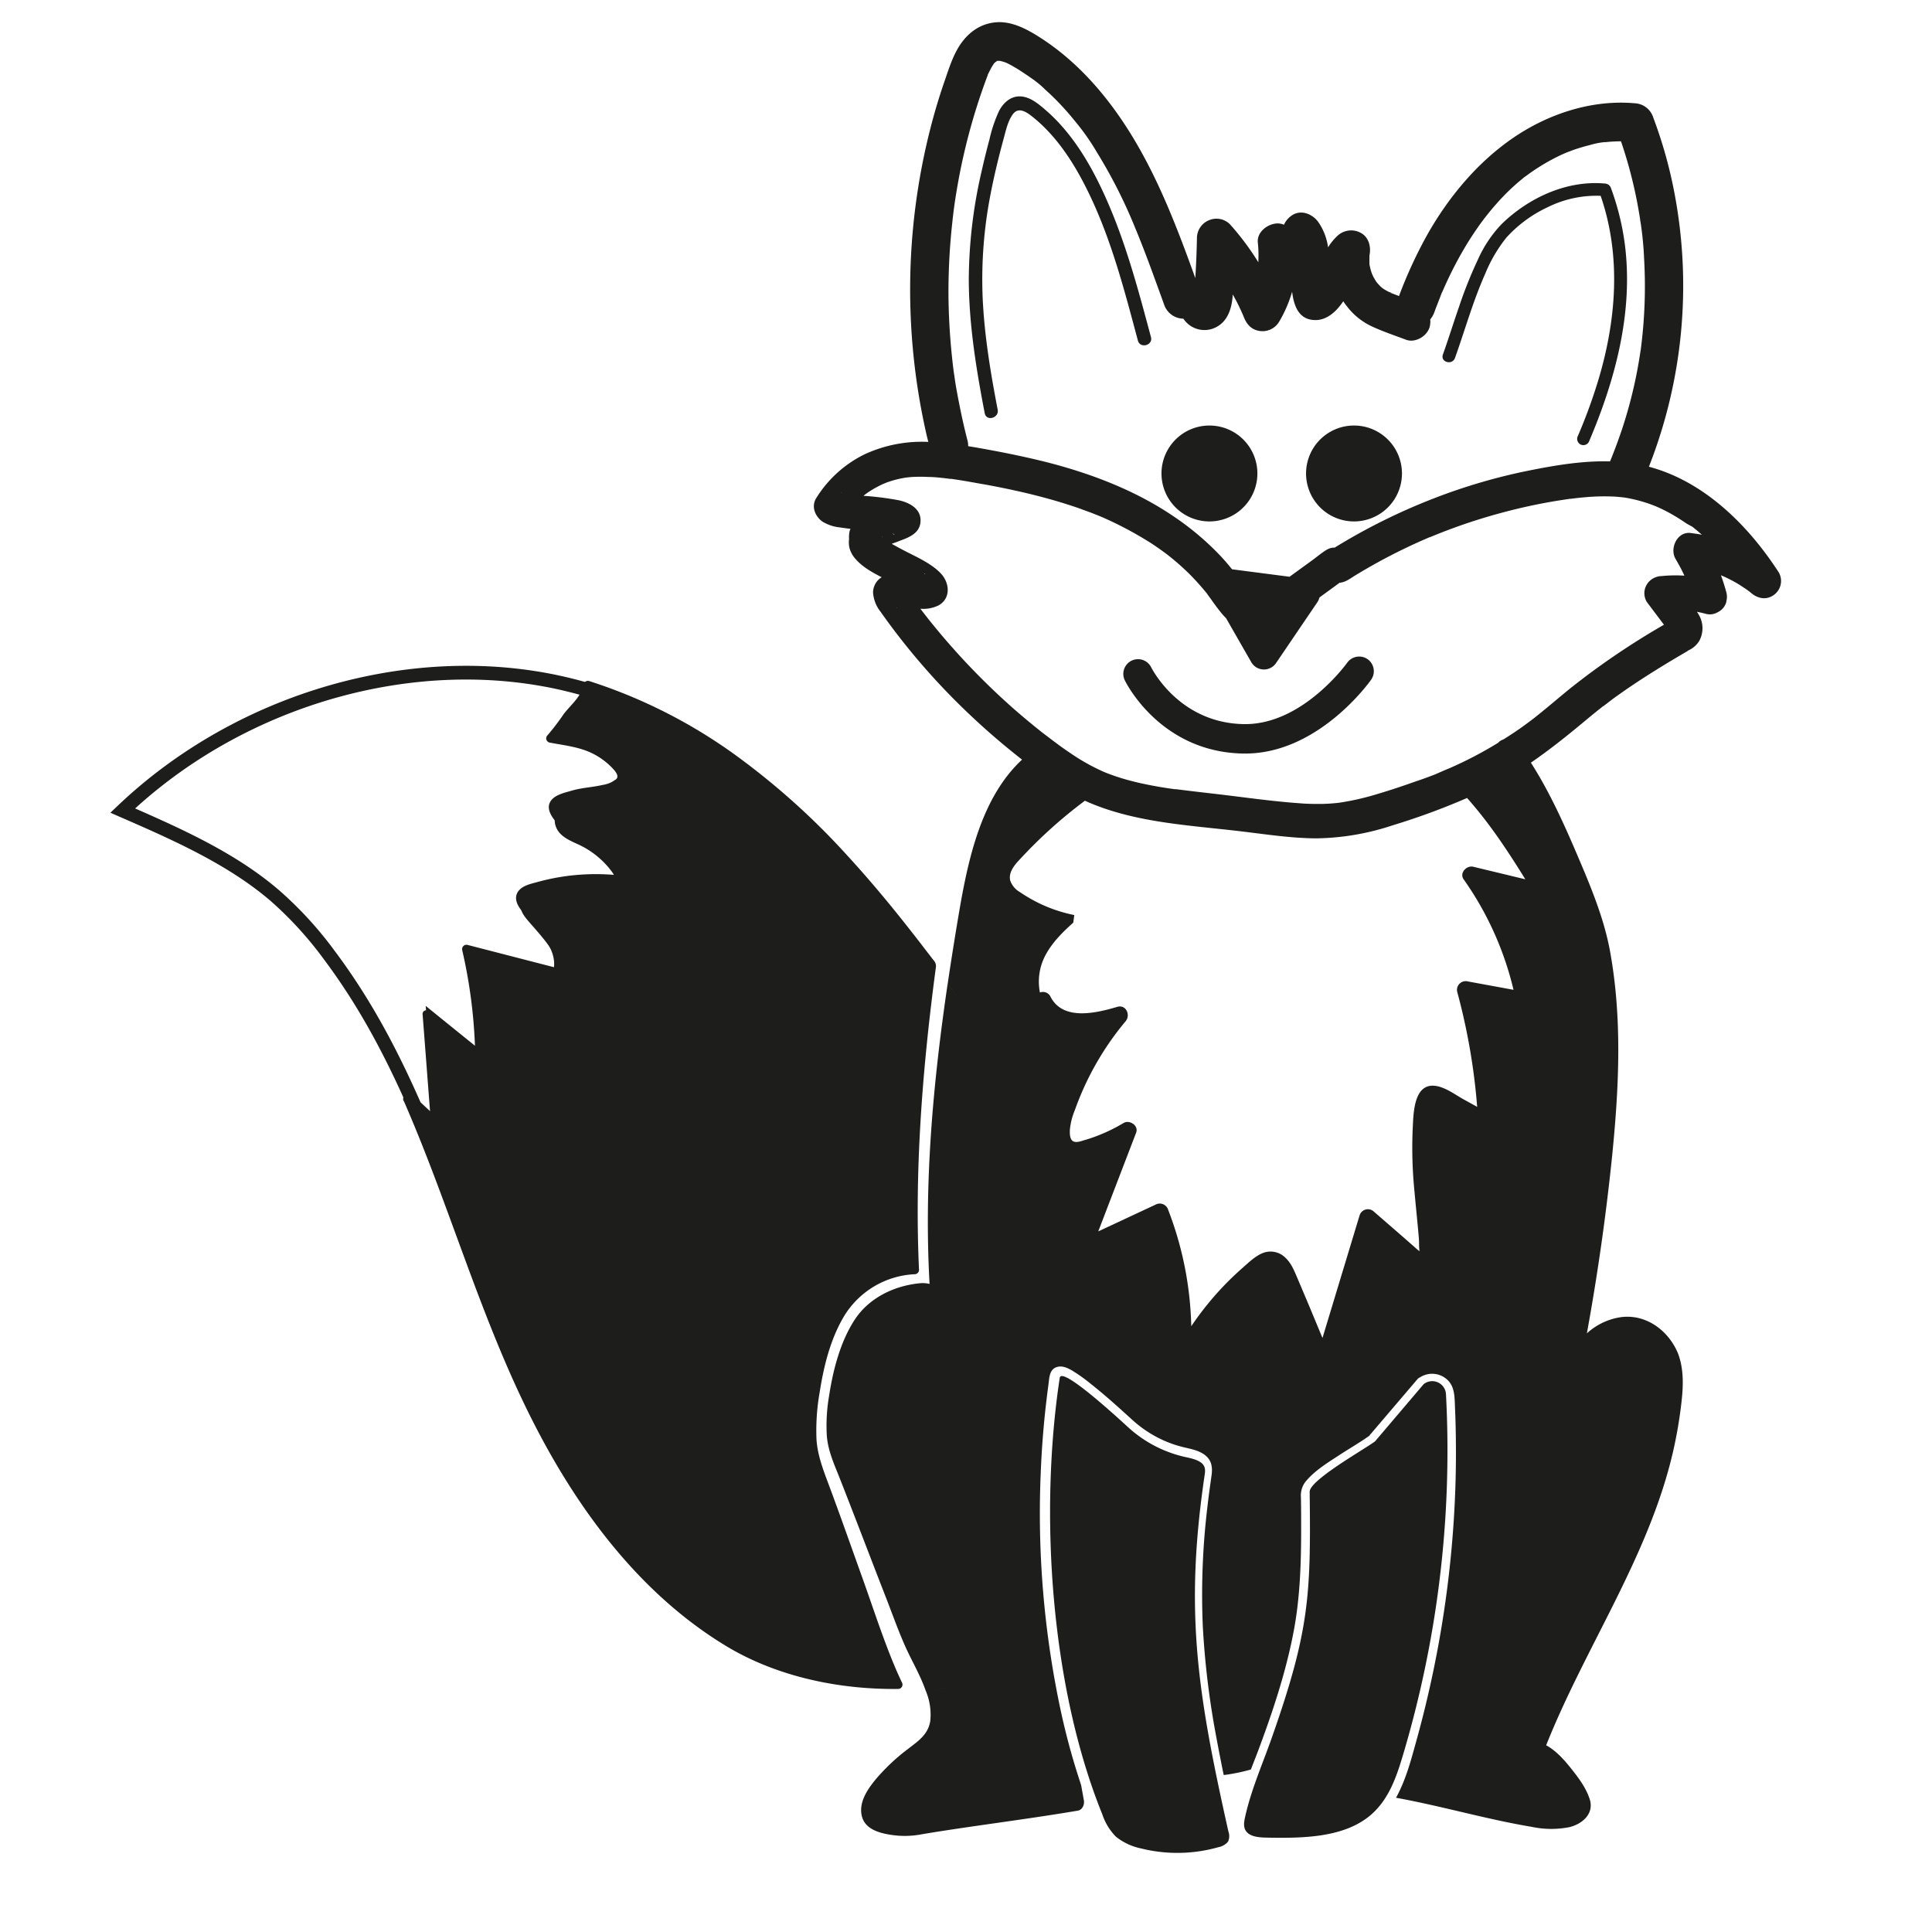
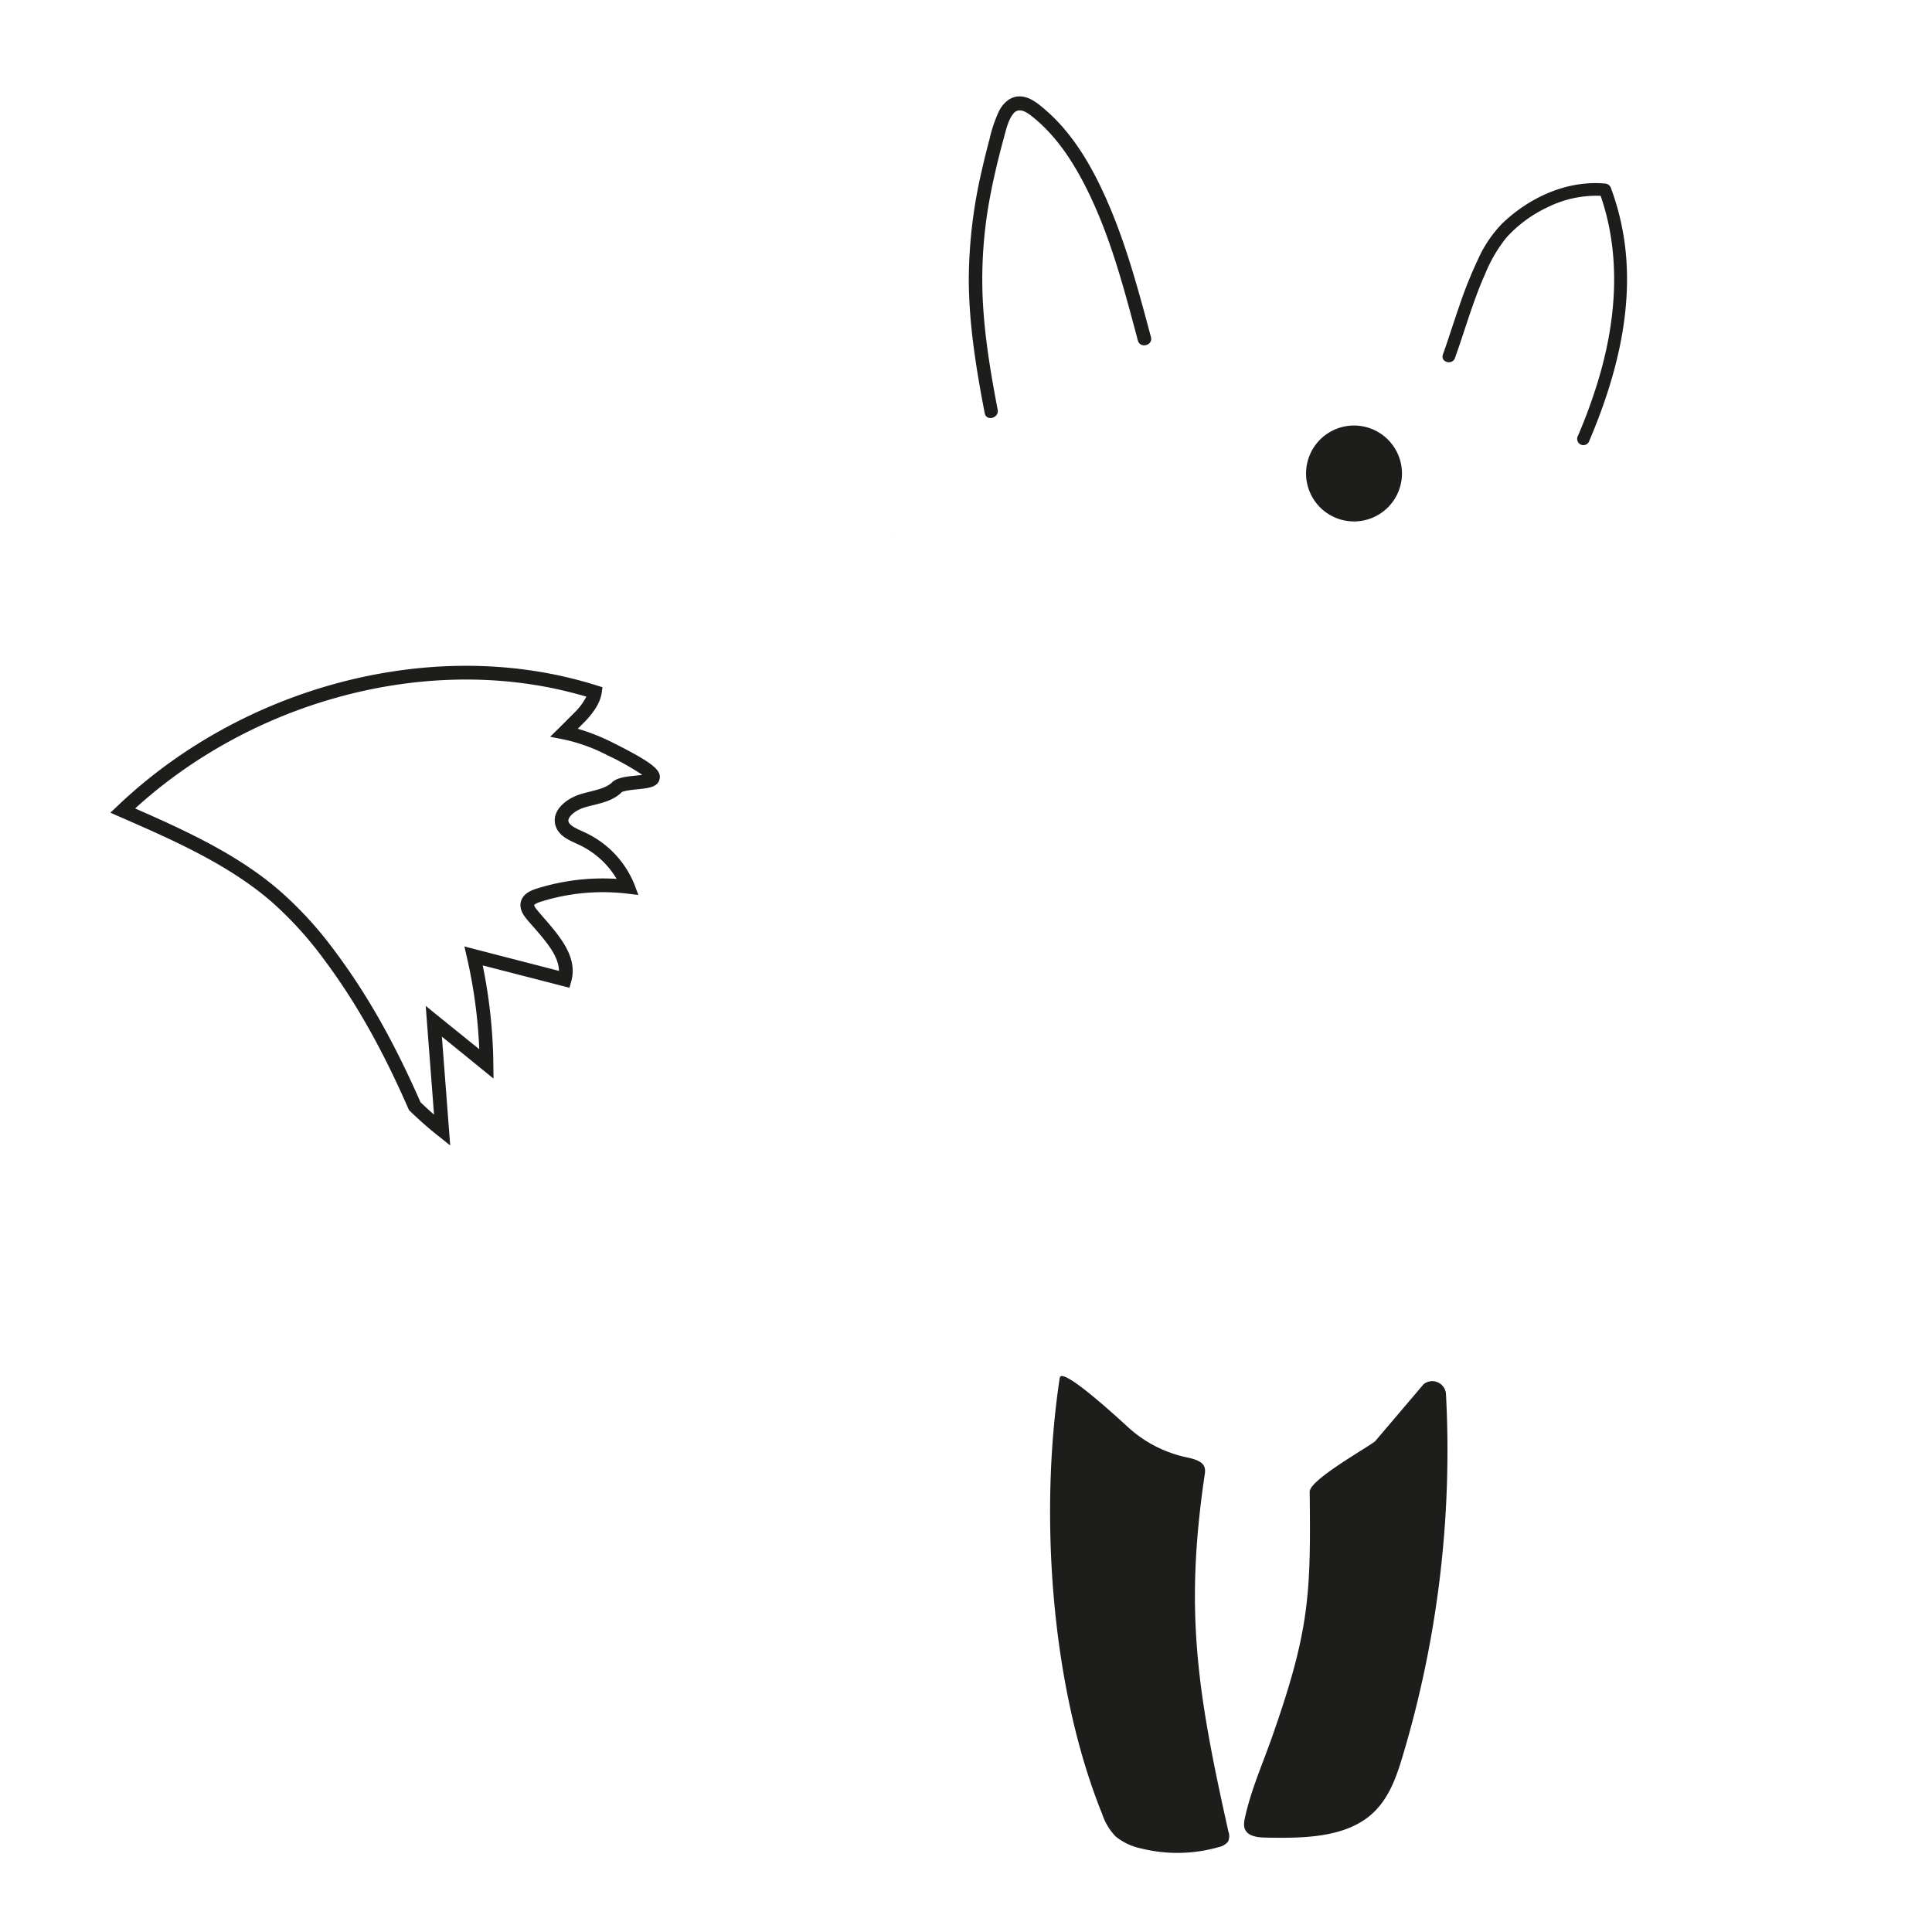
<svg xmlns="http://www.w3.org/2000/svg" id="brombasse" viewBox="0 0 561.26 561.26">
  <defs>
    <style>.cls-1{fill:#1d1d1b;}</style>
  </defs>
  <path class="cls-1" d="M178.1,215.79a58.85,58.85,0,0,0-10.26-4.08l1.46-1.45c2.22-2.18,5-5.5,5.48-8.92l.25-1.69-1.63-.51c-2.92-.92-6-1.76-9.15-2.49-44.34-10.26-95.36,4.41-130,37.38l-2.18,2.07,2.76,1.21C50.2,244,66.06,251,78.55,261.67a106,106,0,0,1,15.58,17.07c9.08,12.13,16.88,25.92,24.53,43.4l.16.36.28.27c2.61,2.53,5.33,4.93,8.1,7.13l3.59,2.86-2.42-31.61q5.85,4.74,11.69,9.5l3.31,2.69-.05-4.27a150.64,150.64,0,0,0-3.09-28.61l23.3,6,1.9.49.53-1.89c1.93-7-3.29-13-7.89-18.31-.66-.76-1.31-1.51-1.94-2.26-1-1.18-.95-1.56-.95-1.56s.25-.46,2-1a60.1,60.1,0,0,1,25-2.33l3.27.39-1.16-3.08a28.34,28.34,0,0,0-14.61-15.18l-.67-.31c-1.58-.72-3.37-1.55-3.8-2.59h0a1.28,1.28,0,0,1,.08-1.1c.57-1.22,2.43-2.52,4.51-3.15.81-.25,1.66-.47,2.57-.69,3-.74,6-1.51,8.2-3.71.55-.47,3.16-.74,4.57-.88,3.24-.33,6-.62,6.48-3S190.24,221.84,178.1,215.79Zm6.68,9.52c-2.84.29-5.53.57-7,2s-3.82,2-6.36,2.66c-.91.22-1.85.46-2.77.74-2.52.78-5.66,2.56-6.95,5.26a5.26,5.26,0,0,0-.16,4.32c1,2.52,3.57,3.7,5.83,4.74l.64.29a25.26,25.26,0,0,1,11.13,10A64,64,0,0,0,156,258.12c-1.83.58-3.8,1.44-4.55,3.41-.94,2.49.93,4.71,1.62,5.55s1.31,1.53,2,2.31c3.59,4.14,7.28,8.4,7.31,12.66l-24.28-6.27-3.19-.83.74,3.21a146.09,146.09,0,0,1,3.58,26.64L128.33,296l-4.66-3.78,2.42,31.59c-1.33-1.16-2.64-2.37-3.93-3.6-7.72-17.59-15.62-31.53-24.83-43.83a109.43,109.43,0,0,0-16.18-17.7C69,248.21,54,241.33,39.26,234.86c33.59-30.61,82-44.06,124.08-34.32,2.38.56,4.72,1.17,7,1.84a18.45,18.45,0,0,1-3.82,5l-4,4-2.7,2.66,3.71.73a49.93,49.93,0,0,1,12.83,4.59,78.47,78.47,0,0,1,10.23,5.74C186,225.19,185.31,225.26,184.78,225.31Z" />
  <path class="cls-1" d="M289.83,119c-2.08-10.82-3.9-21.73-4.37-32.75A128.83,128.83,0,0,1,287.65,57c1.07-5.65,2.42-11.23,3.93-16.77.64-2.35,1.19-5,2.63-7,1.63-2.27,3.92-.75,5.66.63,8.24,6.54,13.75,16.16,18,25.62,5.64,12.63,9.13,26.13,12.69,39.44.65,2.45,4.46,1.41,3.8-1-3.39-12.66-6.76-25.39-11.85-37.5C318.13,50,312.42,39.47,303.79,32c-2.11-1.82-4.64-4-7.59-4-2.78,0-4.82,2-6,4.3a41.06,41.06,0,0,0-2.76,8.23c-.81,3-1.56,6.06-2.25,9.11a141.44,141.44,0,0,0-3.75,31.74c.06,13,2.17,25.89,4.62,38.62C286.51,122.52,290.31,121.46,289.83,119Z" />
  <path class="cls-1" d="M422.68,104c2.93-8.18,5.26-16.59,8.81-24.53A42.12,42.12,0,0,1,437.64,69a37.61,37.61,0,0,1,11.88-8.76A31.91,31.91,0,0,1,465,56.89c6.11,17.7,4.52,36.66-.93,54.35a152.56,152.56,0,0,1-5.66,15.35,1.86,1.86,0,0,0,.65,2.48,1.83,1.83,0,0,0,2.49-.65c7.7-18,13-37.74,10.48-57.43A75.33,75.33,0,0,0,468,54.65a1.92,1.92,0,0,0-1.76-1.33c-11.12-1-22.14,4.12-30,11.77a36.16,36.16,0,0,0-6.9,10.32A125.47,125.47,0,0,0,423.9,89c-1.62,4.65-3.07,9.35-4.73,14C418.39,105.23,421.9,106.18,422.68,104Z" />
-   <path class="cls-1" d="M516.75,166.29c-8.83-13.64-21.64-26.44-37.73-30.7a143.82,143.82,0,0,0,7.49-79.13,131.75,131.75,0,0,0-6.23-22.32A5.91,5.91,0,0,0,474.89,30c-12.49-1.11-25.22,3.1-35.45,10.15s-18.54,17-24.73,27.9A130.48,130.48,0,0,0,406.42,86l-1.05-.4-1-.39c-.23-.09-1-.19-.35-.14s-.32-.16-.54-.27l-.78-.41c-.26-.14-.52-.3-.77-.46l-.46-.33c-.19-.17-.39-.34-.57-.52s-.61-.66-.91-1c-.1-.16-.22-.32-.32-.48a14.88,14.88,0,0,1-.8-1.4c-.06-.11-.23-.51-.28-.62a13.6,13.6,0,0,1-.45-1.41c-.13-.47-.21-.93-.31-1.4,0-.18,0-.35,0-.52,0-.55,0-1.09,0-1.64,0-.21,0-.43.05-.64v0c.43-2.38-.26-5.1-2.57-6.32a5.81,5.81,0,0,0-6.78.87,16.32,16.32,0,0,0-2.72,3.33A16.86,16.86,0,0,0,383,64.54c-1.7-2.37-5-3.75-7.65-2A6.44,6.44,0,0,0,373,65.29a4.78,4.78,0,0,0-2-.38c-2.76.13-5.92,2.48-5.59,5.6a32.88,32.88,0,0,1,.16,5.06c0,.21,0,.42,0,.64a78.26,78.26,0,0,0-8.29-11.09A5.56,5.56,0,0,0,351.16,64a5.63,5.63,0,0,0-3.44,5.11q-.11,5.83-.47,11.67c-4.84-13.4-9.92-26.82-17.11-39.14s-16.45-23.49-28.5-31.06c-3.5-2.2-7.6-4.33-11.86-4.13-4.75.23-8.44,2.86-11,6.76-2,3.09-3.14,6.79-4.34,10.25s-2.33,7.09-3.32,10.69A189.18,189.18,0,0,0,269,125.55c.21,1,.45,1.89.68,2.83A39.59,39.59,0,0,0,251.13,132a34.27,34.27,0,0,0-14,12.69c-1.53,2.45-.35,5.31,1.8,6.84a12,12,0,0,0,5,1.68q1.57.24,3.15.42a5.67,5.67,0,0,0-.26.66,8.57,8.57,0,0,0-.16,2.35,7.22,7.22,0,0,0,.12,2.56,7.71,7.71,0,0,0,1.84,3.27c1.95,2.25,4.78,3.81,7.51,5.22a5.26,5.26,0,0,0-2.5,4.4,10,10,0,0,0,2.15,5.59,198.59,198.59,0,0,0,27.08,31c4.5,4.22,9.21,8.2,14.05,12-11.65,10.85-15.55,28.26-18.28,44.27q-1.77,10.4-3.32,20.84c.94,1.27,1.89,2.53,2.83,3.79l-2.84-3.78c-4.26,28.91-6.91,58.09-5.25,87.19a8.79,8.79,0,0,0-2.7-.21c-7.45.69-14.8,4.16-19,10.53s-6.33,14.62-7.48,22.12a50.49,50.49,0,0,0-.67,11.71c.37,4.47,2.18,8.32,3.81,12.46,4.51,11.46,8.88,23,13.35,34.46,1.95,5,3.76,10.17,6,15.06,1.6,3.43,3.48,6.74,4.89,10.26q.35.86.66,1.74c2.38-.19,4.71-.46,7-.84-2.27.38-4.6.65-7,.84a17.83,17.83,0,0,1,1.34,8.85c-.64,4-3.6,5.89-6.55,8.17a58.12,58.12,0,0,0-9.24,8.7c-2.42,2.93-5.06,6.73-4.09,10.75s5.56,5.06,9.07,5.53a25.74,25.74,0,0,0,8.12-.21c2.32-.4,4.65-.77,7-1.13,10.53-1.62,21.09-3,31.62-4.65q3.46-.54,6.93-1.12c1.41-.24,2-1.86,1.75-3.08l-.78-4.32a0,0,0,0,1,0,0q-.65-2-1.26-3.93c-1.7-5.4-3.14-10.87-4.38-16.39a273.86,273.86,0,0,1-6.09-70.63q.34-8.5,1.22-17,.44-4.17,1-8.33c.27-2,.22-4.62,2.62-5.24,1.54-.41,3.14.4,4.43,1.16a47.39,47.39,0,0,1,5.13,3.67c4.25,3.34,8.28,7,12.27,10.63a34.46,34.46,0,0,0,6.91,4.87,33.51,33.51,0,0,0,7.88,3c2.37.58,5,1,6.79,2.77,1.52,1.49,1.64,3.46,1.36,5.44-.44,3.13-.88,6.26-1.23,9.4a213.31,213.31,0,0,0-1.31,34.37,243.65,243.65,0,0,0,4,32.64c.65,3.54,1.35,7.07,2.07,10.6.34,0,.69-.06,1-.11a52.3,52.3,0,0,0,6.9-1.48c.67-1.73,1.35-3.45,2-5.16,4.25-11.34,8.16-23,10.42-34.92,1.83-9.62,2.18-19.51,2.18-29.4,0-3.19,0-6.37-.06-9.56a6.56,6.56,0,0,1,1.7-5c2.47-2.84,5.92-5,9-7,2.92-1.93,6-3.69,8.86-5.69l.1-.07a.19.19,0,0,1,.09-.09h0v0l0,.05.21-.15c.32-.21.05-.08-.13.05a5.07,5.07,0,0,1,.52-.61l2.5-2.94,11-12.9a2,2,0,0,1,.74-.53,6.49,6.49,0,0,1,7.16.08c2.94,2,2.88,5.25,3,8.5q.24,5.47.27,11c.06,7.15-.14,14.31-.59,21.44a313.42,313.42,0,0,1-5.76,43.26q-2.16,10.57-5.05,21c-1.58,5.69-3.1,11.64-6,16.85,13.22,2.39,26.17,6.24,39.42,8.45a27.27,27.27,0,0,0,11,.08c3.7-.92,7.09-3.84,5.91-7.92-1-3.3-3.21-6.28-5.32-8.93s-4.44-5.3-7.34-6.9l-.06,0c11.45-28.76,29.79-54.77,36.85-85.22a130.37,130.37,0,0,0,2.37-13.61c.61-5,.91-10.13-.87-14.93-2.67-6.59-9.08-11.52-16.43-10.66A18.61,18.61,0,0,0,461,387.35q4.67-25.59,7.33-51.48c2-19.89,3-40.12-.67-59.89-1.82-9.68-5.8-19.05-9.65-28.06s-8-18.12-13.27-26.36c5.54-3.8,10.76-8,15.94-12.32q1.92-1.61,3.88-3.17l1-.79.17-.14.08,0c.86-.66,1.72-1.31,2.6-2,4.12-3,8.39-5.84,12.74-8.54,2.9-1.81,5.84-3.56,8.79-5.28a4.8,4.8,0,0,0,.52-.36,7.15,7.15,0,0,0,3.17-2.74,7.68,7.68,0,0,0-.14-7.66c-.16-.29-.33-.56-.51-.83.81.16,1.62.34,2.43.55h0a4.42,4.42,0,0,0,2.62,0,4.89,4.89,0,0,0,1-.44,4.63,4.63,0,0,0,2.5-3.05c0-.13,0-.26.05-.39a5,5,0,0,0-.05-2.27q-.68-2.53-1.58-5l.48.19.87.39c.41.19.82.39,1.22.6.81.41,1.6.84,2.38,1.31s1.53,1,2.27,1.47c.36.25.7.51,1.05.76l.63.52c1.94,1.6,4.48,2,6.57.39A5,5,0,0,0,516.75,166.29Zm-273.06-23.4.27.05v0A1.29,1.29,0,0,0,243.69,142.89Zm.43.12-.09,0c.41.09.56.16.54.19Zm46.7-125.38-.3,0A.68.68,0,0,1,290.82,17.63ZM276.64,64.72c.08-.74.16-1.49.25-2.23.05-.45.11-.9.16-1.35l.07-.51c.24-1.86.54-3.72.85-5.57q.87-5.2,2.06-10.36a176.47,176.47,0,0,1,6-20.4c.29-.79.57-1.58.88-2.36l.13-.34c.23-.56.18-.46-.14.31,0-.24.35-.79.46-1,.26-.55.54-1.09.85-1.61.16-.26.33-.51.49-.76s.21-.24.33-.35l.14-.14c.19-.12.4-.28.53-.37l.15,0,.09,0h.47l.61.13c.42.11.82.26,1.24.39l0,0,.64.31a42.57,42.57,0,0,1,3.91,2.3c.66.44,1.32.88,2,1.34l1,.7c.26.19,1.75,1.13.45.33a25.82,25.82,0,0,1,3.36,2.83c1.3,1.16,2.55,2.37,3.77,3.62q1.55,1.61,3,3.28c.53.62,1.06,1.24,1.57,1.87.26.31.52.63.77.95s1.38,1.63.39.48a64.72,64.72,0,0,1,5.48,7.94,146.58,146.58,0,0,1,10.88,21.33l.24.59c.24.58.48,1.15.71,1.73.36.87.7,1.74,1.05,2.61q1.2,3.06,2.35,6.13c1.48,4,2.91,7.93,4.34,11.9a6,6,0,0,0,5.61,4.14,7.34,7.34,0,0,0,8.43,2.93c4.13-1.44,5.49-5.26,5.87-9.24,0-.23,0-.46.06-.69.33.6.66,1.19,1,1.8.48.94.94,1.89,1.38,2.84l.62,1.4.22.54c.86,2.13,2.24,3.68,4.65,4a5.63,5.63,0,0,0,5.58-2.68,37.44,37.44,0,0,0,3.78-8.73c.5,4.2,2,8.26,6.81,8.23,3.42,0,6.12-2.59,8.05-5.46.3.47.62.93,1,1.38a19.35,19.35,0,0,0,7.07,5.81c3.29,1.56,6.79,2.71,10.19,4,2.75,1,6.25-1.14,6.88-3.91a6.11,6.11,0,0,0,.12-2,6.89,6.89,0,0,0,1.16-2c.48-1.32,1-2.63,1.51-3.94.26-.64.48-1.33.8-2l-.13.25.23-.46.51-1.16q1.75-3.93,3.79-7.73t4.36-7.35c.76-1.15,1.54-2.29,2.34-3.41.4-.55.82-1.1,1.23-1.65v0l.89-1.12A76.93,76.93,0,0,1,437.73,56c.94-.92,1.9-1.81,2.88-2.68.53-.45,1.06-.9,1.6-1.34.33-.27.64-.55,1-.79l-.47.37.67-.5a60.19,60.19,0,0,1,7.36-4.68c1.15-.61,2.32-1.19,3.51-1.72l.66-.29.27-.1c.69-.28,1.4-.54,2.1-.79q2.31-.79,4.67-1.37a21.72,21.72,0,0,1,4.16-.82h.31l1.21-.11c.8-.06,1.6-.1,2.41-.12h.84a130.4,130.4,0,0,1,4.24,15.43c.33,1.54.62,3.1.89,4.65.15.85.29,1.7.42,2.56,0,.28.09.57.13.85s.35,2.22.1.65a96.36,96.36,0,0,1,.93,9.9,140.51,140.51,0,0,1-.3,20.31c-.14,1.58-.3,3.15-.49,4.73l-.15,1.18c0,.14,0,.26-.05.33-.13.85-.26,1.7-.4,2.56q-.79,4.89-1.95,9.71c-.87,3.62-1.89,7.21-3.06,10.74q-.92,2.75-1.94,5.45-.5,1.29-1,2.58l-.41,1c-.05.11-.1.23-.16.35-7.84-.22-15.74,1.1-23.39,2.63a167.63,167.63,0,0,0-27.85,8.14,175.88,175.88,0,0,0-28.73,14.27,4.46,4.46,0,0,0-2.31.62c-1.44.86-2.77,2-4.13,3l-6.68,4.85-16.71-2.17c-1.26-1.57-2.57-3.1-4-4.56A80.75,80.75,0,0,0,341,150.05c-9.77-6.66-20.91-11.25-32.24-14.51-5.89-1.7-11.88-3-17.91-4.2-3.18-.6-6.38-1.21-9.59-1.72a5.91,5.91,0,0,0-.18-1.6q-1.35-5.21-2.38-10.51-.53-2.64-1-5.31c-.14-.89-.28-1.78-.41-2.67,0-.29-.09-.59-.13-.89s-.07-.5-.11-.75a189.69,189.69,0,0,1-1.51-21.56A185.78,185.78,0,0,1,276.64,64.72Zm-20.25,91.37-.23-.2s.08,0,.24.17Zm.29.27h0l0,0Zm3.82,20.2.14,0C260.33,176.68,260.32,176.64,260.5,176.56Zm164.71,78.91a92.53,92.53,0,0,1,14.48,32.08l-13.28-2.44a2.53,2.53,0,0,0-3.07,3.07,181.68,181.68,0,0,1,5.79,33.37l-4-2.21c-2.44-1.36-5.15-3.43-8-3.87-6.68-1-6.51,8.58-6.75,12.88a127.72,127.72,0,0,0,.54,17.82c.27,3.08.59,6.16.88,9.23.13,1.39.26,2.78.38,4.17s0,2.66.21,3.92a12.82,12.82,0,0,1-1.33-1.11L407.2,359l-8.06-7a2.53,2.53,0,0,0-4.18,1.11l-10.77,35.58c-1.31-3.15-2.61-6.3-3.93-9.45-1.12-2.65-2.23-5.29-3.36-7.94-.89-2.1-1.79-4.35-3.5-5.94a6.11,6.11,0,0,0-6.37-1.41c-2.31.86-4.26,2.8-6.08,4.4a86.52,86.52,0,0,0-10.23,10.65c-1.64,2-3.18,4.12-4.65,6.27a99.89,99.89,0,0,0-6.71-33.81,2.55,2.55,0,0,0-3.67-1.5l-16.64,7.77,11-28.66c.81-2.1-1.92-3.86-3.67-2.82a48.44,48.44,0,0,1-7.3,3.59c-1.32.51-2.66,1-4,1.36-.93.27-2.25.83-3.21.4-1.16-.52-1.1-2.39-1.06-3.42a19.51,19.51,0,0,1,1.42-5.62A84,84,0,0,1,327,296.68c1.51-1.8.13-4.94-2.43-4.18-6.15,1.82-15.91,4.18-19.46-3.09a2.44,2.44,0,0,0-3-1.08,16.29,16.29,0,0,1,1.61-10.85c2-3.74,5-6.7,8.07-9.44l.3-2.21a42.57,42.57,0,0,1-15.73-6.63,6.29,6.29,0,0,1-2.89-3.42c-.51-2.16,1-4.21,2.5-5.81a138.41,138.41,0,0,1,19.21-17.36l1.17.53c13.64,5.82,28.86,6.58,43.42,8.28,7.49.87,15,2.08,22.59,2.13a73.19,73.19,0,0,0,22.28-3.81,200.61,200.61,0,0,0,21.55-7.92c1,1.1,1.92,2.23,2.85,3.34,2.15,2.61,4.18,5.33,6.13,8.1,2.79,4,5.4,8.05,7.94,12.18L428,251.8C426.08,251.33,423.88,253.59,425.21,255.47Zm65.87-100.64c-3.89-.41-6.09,4.52-4.32,7.53.58,1,1.14,2,1.67,3,.29.59.58,1.18.86,1.78a.36.36,0,0,0,0,.09,41.28,41.28,0,0,0-6.58.12,5.21,5.21,0,0,0-4.32,2.48,4.88,4.88,0,0,0,0,5c1.47,2,2.95,3.93,4.42,5.89l.58.77a220.48,220.48,0,0,0-27.09,18.38c-2.73,2.21-5.4,4.51-8.14,6.73-.67.55-1.34,1.09-2,1.62l-.4.32-1.17.88q-2.61,2-5.33,3.78c-.85.57-1.71,1.1-2.57,1.65a3,3,0,0,0-1.46.93,114,114,0,0,1-14.16,7.4l-.27.11-1.25.52L416.83,225c-1.84.71-3.68,1.39-5.54,2-3.62,1.29-7.28,2.52-11,3.62a74.41,74.41,0,0,1-11.22,2.57l-.94.11-1.53.13c-.88.06-1.75.1-2.63.12-2.11,0-4.21,0-6.31-.19-8.08-.56-16.13-1.74-24.17-2.68-4-.46-7.93-.91-11.89-1.42l-.13,0-.26,0-1.47-.21c-1-.14-2-.3-2.94-.46q-2.93-.5-5.81-1.15-2.64-.6-5.22-1.38c-.78-.24-1.56-.5-2.33-.77l-1.38-.5-1.26-.5a59.48,59.48,0,0,1-9.59-5.33c-1.49-1-2.94-2-4.37-3.09-.71-.52-1.42-1.06-2.12-1.6l-.49-.37-1.33-1q-4.31-3.41-8.42-7a205.52,205.52,0,0,1-15.62-15.34q-3.76-4.11-7.31-8.44c-1.14-1.39-2.26-2.79-3.36-4.22l-.13-.17c-.23-.29-.45-.59-.68-.89a10,10,0,0,0,5.34-1c3.61-2.11,3.13-6.58.58-9.27-2.86-3-7.16-4.8-10.78-6.7-1.16-.61-2.33-1.23-3.47-1.89.9-.32,1.79-.64,2.68-1,2.73-1,5.7-2.31,5.7-5.82s-3.41-5.23-6.43-5.85a85.55,85.55,0,0,0-10.15-1.27l.34-.29.07-.06.75-.54a30.45,30.45,0,0,1,3.39-2c.49-.25,1-.48,1.5-.72-1,.47.44-.17.74-.28a29.9,29.9,0,0,1,4-1.13l1-.19.65-.1c.6-.07,1.19-.13,1.78-.17a43.36,43.36,0,0,1,4.56,0c1.53,0,3.06.17,4.58.33l1.86.23.37,0,1.52.23c2.92.45,5.82,1,8.73,1.5,5.86,1.09,11.7,2.35,17.46,3.93q4.37,1.2,8.65,2.65c1.34.46,2.68,1,4,1.45l1.87.74,1.16.47.26.1c-.11,0-.06,0,.17.08a105.83,105.83,0,0,1,13.84,7.34q1.56,1,3.09,2.1c.54.38,1.07.77,1.59,1.16l.43.32.64.51a72.14,72.14,0,0,1,5.7,5.07,73.74,73.74,0,0,1,5.08,5.66l.11.13,0,.06c.17.23.35.46.52.7.36.49.72,1,1.07,1.5.86,1.19,1.74,2.38,2.69,3.51.36.43.76.86,1.17,1.27l7.31,12.76a4.25,4.25,0,0,0,7.2.27l12-17.68a4.32,4.32,0,0,0,.61-1.38l5.89-4.3h.23c1.6-.22,2.94-1.29,4.3-2.12q3.07-1.87,6.23-3.62c4.2-2.32,8.51-4.45,12.89-6.4l1.76-.77.67-.29h0l.1,0c1.11-.45,2.22-.91,3.34-1.35,2.23-.87,4.49-1.7,6.76-2.48q6.81-2.32,13.81-4.07t14.11-2.86l1.9-.29.74-.11.14,0h.09c1.3-.17,2.6-.32,3.91-.43a60.36,60.36,0,0,1,7.84-.25c.7,0,1.39.06,2.09.12l.78.07.67.08h.12l.81.13c.54.1,1.08.2,1.61.32a42.47,42.47,0,0,1,5.87,1.72l1.17.46.83.37c.93.42,1.84.88,2.74,1.36a56.09,56.09,0,0,1,5.23,3.23L491.6,153l.49.37c-.83-.62,0,0,.13.12.75.6,1.48,1.22,2.2,1.86C493.32,155.11,492.2,155,491.08,154.83ZM268.42,166.7c.4-.18.46-.1.23,0ZM259.34,155a.73.73,0,0,1,.22.09l.16.11a2,2,0,0,0,.44.13l-.39-.08c.09.1,0,.11-.21-.06a.85.85,0,0,1-.29-.14l.21.07Zm.07-7.9h0Z" />
  <path class="cls-1" d="M259.77,155.26l0,0-.24-.08.08.07Z" />
-   <path class="cls-1" d="M397.66,417.23a.2.2,0,0,1,0-.05l0,0A0,0,0,0,1,397.66,417.23Z" />
-   <path class="cls-1" d="M262,488.74c-.53-1.14-1.06-2.29-1.57-3.45-3.76-8.73-6.66-17.88-9.87-26.82-3.28-9.13-6.49-18.3-9.89-27.39-1.57-4.19-3.18-8.4-3.47-12.91a63.64,63.64,0,0,1,.92-13.71c1.18-7.52,3.05-15.18,6.92-21.82a25.41,25.41,0,0,1,20.69-12.47,1.26,1.26,0,0,0,1.25-1.25c-1.29-28.25.85-56.54,4.46-84.56.13-1,.27-2.09.41-3.13a2.5,2.5,0,0,0-.69-2.33c-1.17-1.53-2.33-3-3.51-4.57q-3.3-4.27-6.68-8.49c-4.73-5.87-9.6-11.62-14.7-17.17a212.36,212.36,0,0,0-32.47-29.21,150.75,150.75,0,0,0-42.68-21.62,1.26,1.26,0,0,0-1.54.87c-.68,3.67-3.63,5.9-5.79,8.69a69,69,0,0,1-4.75,6.22,1.26,1.26,0,0,0,.55,2.09c3.72.72,7.59,1.13,11.14,2.55a20.44,20.44,0,0,1,7.74,5.51c.82,1,1.24,1.89.52,2.61a8.32,8.32,0,0,1-3.87,1.64c-3,.71-6.06.79-9,1.66-2.21.66-5.65,1.3-6.52,3.8s1.91,5.45,3.63,7c2.74,2.48,6.34,3.66,9.16,6.07a24.23,24.23,0,0,1,6,7.61,64.4,64.4,0,0,0-14.35.42,63.11,63.11,0,0,0-7.82,1.63c-1.9.53-4.43,1-5.68,2.74s-.42,3.8.81,5.36c1.46,1.85,3.09,3.57,4.59,5.38,2.61,3.16,5.46,7,5,11.29q-12.56-3.23-25.12-6.48a1.27,1.27,0,0,0-1.54,1.54A148.09,148.09,0,0,1,138,304.42l-13.1-10.64c-.75-.61-2.22-.3-2.13.88q1.11,14.41,2.21,28.82c-1.92-1.63-3.8-3.29-5.61-5a1.25,1.25,0,0,0-2,1.51c13.31,30.45,22.15,62.71,37.17,92.42,13.08,25.9,31.17,50.49,56.35,65.74,14.78,8.95,32.87,12.7,50,12.5A1.26,1.26,0,0,0,262,488.74Z" />
+   <path class="cls-1" d="M397.66,417.23l0,0A0,0,0,0,1,397.66,417.23Z" />
  <path class="cls-1" d="M420.07,405.06a4,4,0,0,0-6.49-2.95l-14.11,16.6c-2.71,2.11-19,11.22-19,14.65.37,30.06-.06,40.4-11,71.46-2.71,7.7-6.07,15.26-7.79,23.17-.3,1.37-.52,2.88.33,4,1.16,1.59,3.69,1.81,5.86,1.85,10.46.2,22,.05,29.77-6.1,5.55-4.42,7.89-11.06,9.79-17.4A309.39,309.39,0,0,0,420.07,405.06Z" />
  <path class="cls-1" d="M350,428.23c.35-2.37-.34-3.84-5.19-4.85a36.31,36.31,0,0,1-17.12-8.79c-8.1-7.44-19.39-17.21-19.83-14.31-5.94,39.16-2.72,89.55,12.37,126.8a16.72,16.72,0,0,0,3.93,6.47,17.17,17.17,0,0,0,7.31,3.43,43.6,43.6,0,0,0,22.48-.36,4.78,4.78,0,0,0,2.81-1.62,3.84,3.84,0,0,0,.11-2.89C347.73,491.29,344.12,467.82,350,428.23Z" />
-   <path class="cls-1" d="M397.36,191.54a4.29,4.29,0,0,0-6,1c-.13.18-12.8,17.82-29.58,17.82h-.34c-18.66-.26-26.62-15.78-27-16.47a4.27,4.27,0,1,0-7.67,3.76c.41.85,10.48,20.92,34.52,21.26h.46c21.16,0,35.94-20.55,36.56-21.43A4.29,4.29,0,0,0,397.36,191.54Z" />
  <path class="cls-1" d="M393.36,123.62a13.93,13.93,0,1,0,13.92,13.92A13.93,13.93,0,0,0,393.36,123.62Z" />
-   <path class="cls-1" d="M351.36,123.62a13.93,13.93,0,1,0,13.92,13.92A13.93,13.93,0,0,0,351.36,123.62Z" />
</svg>